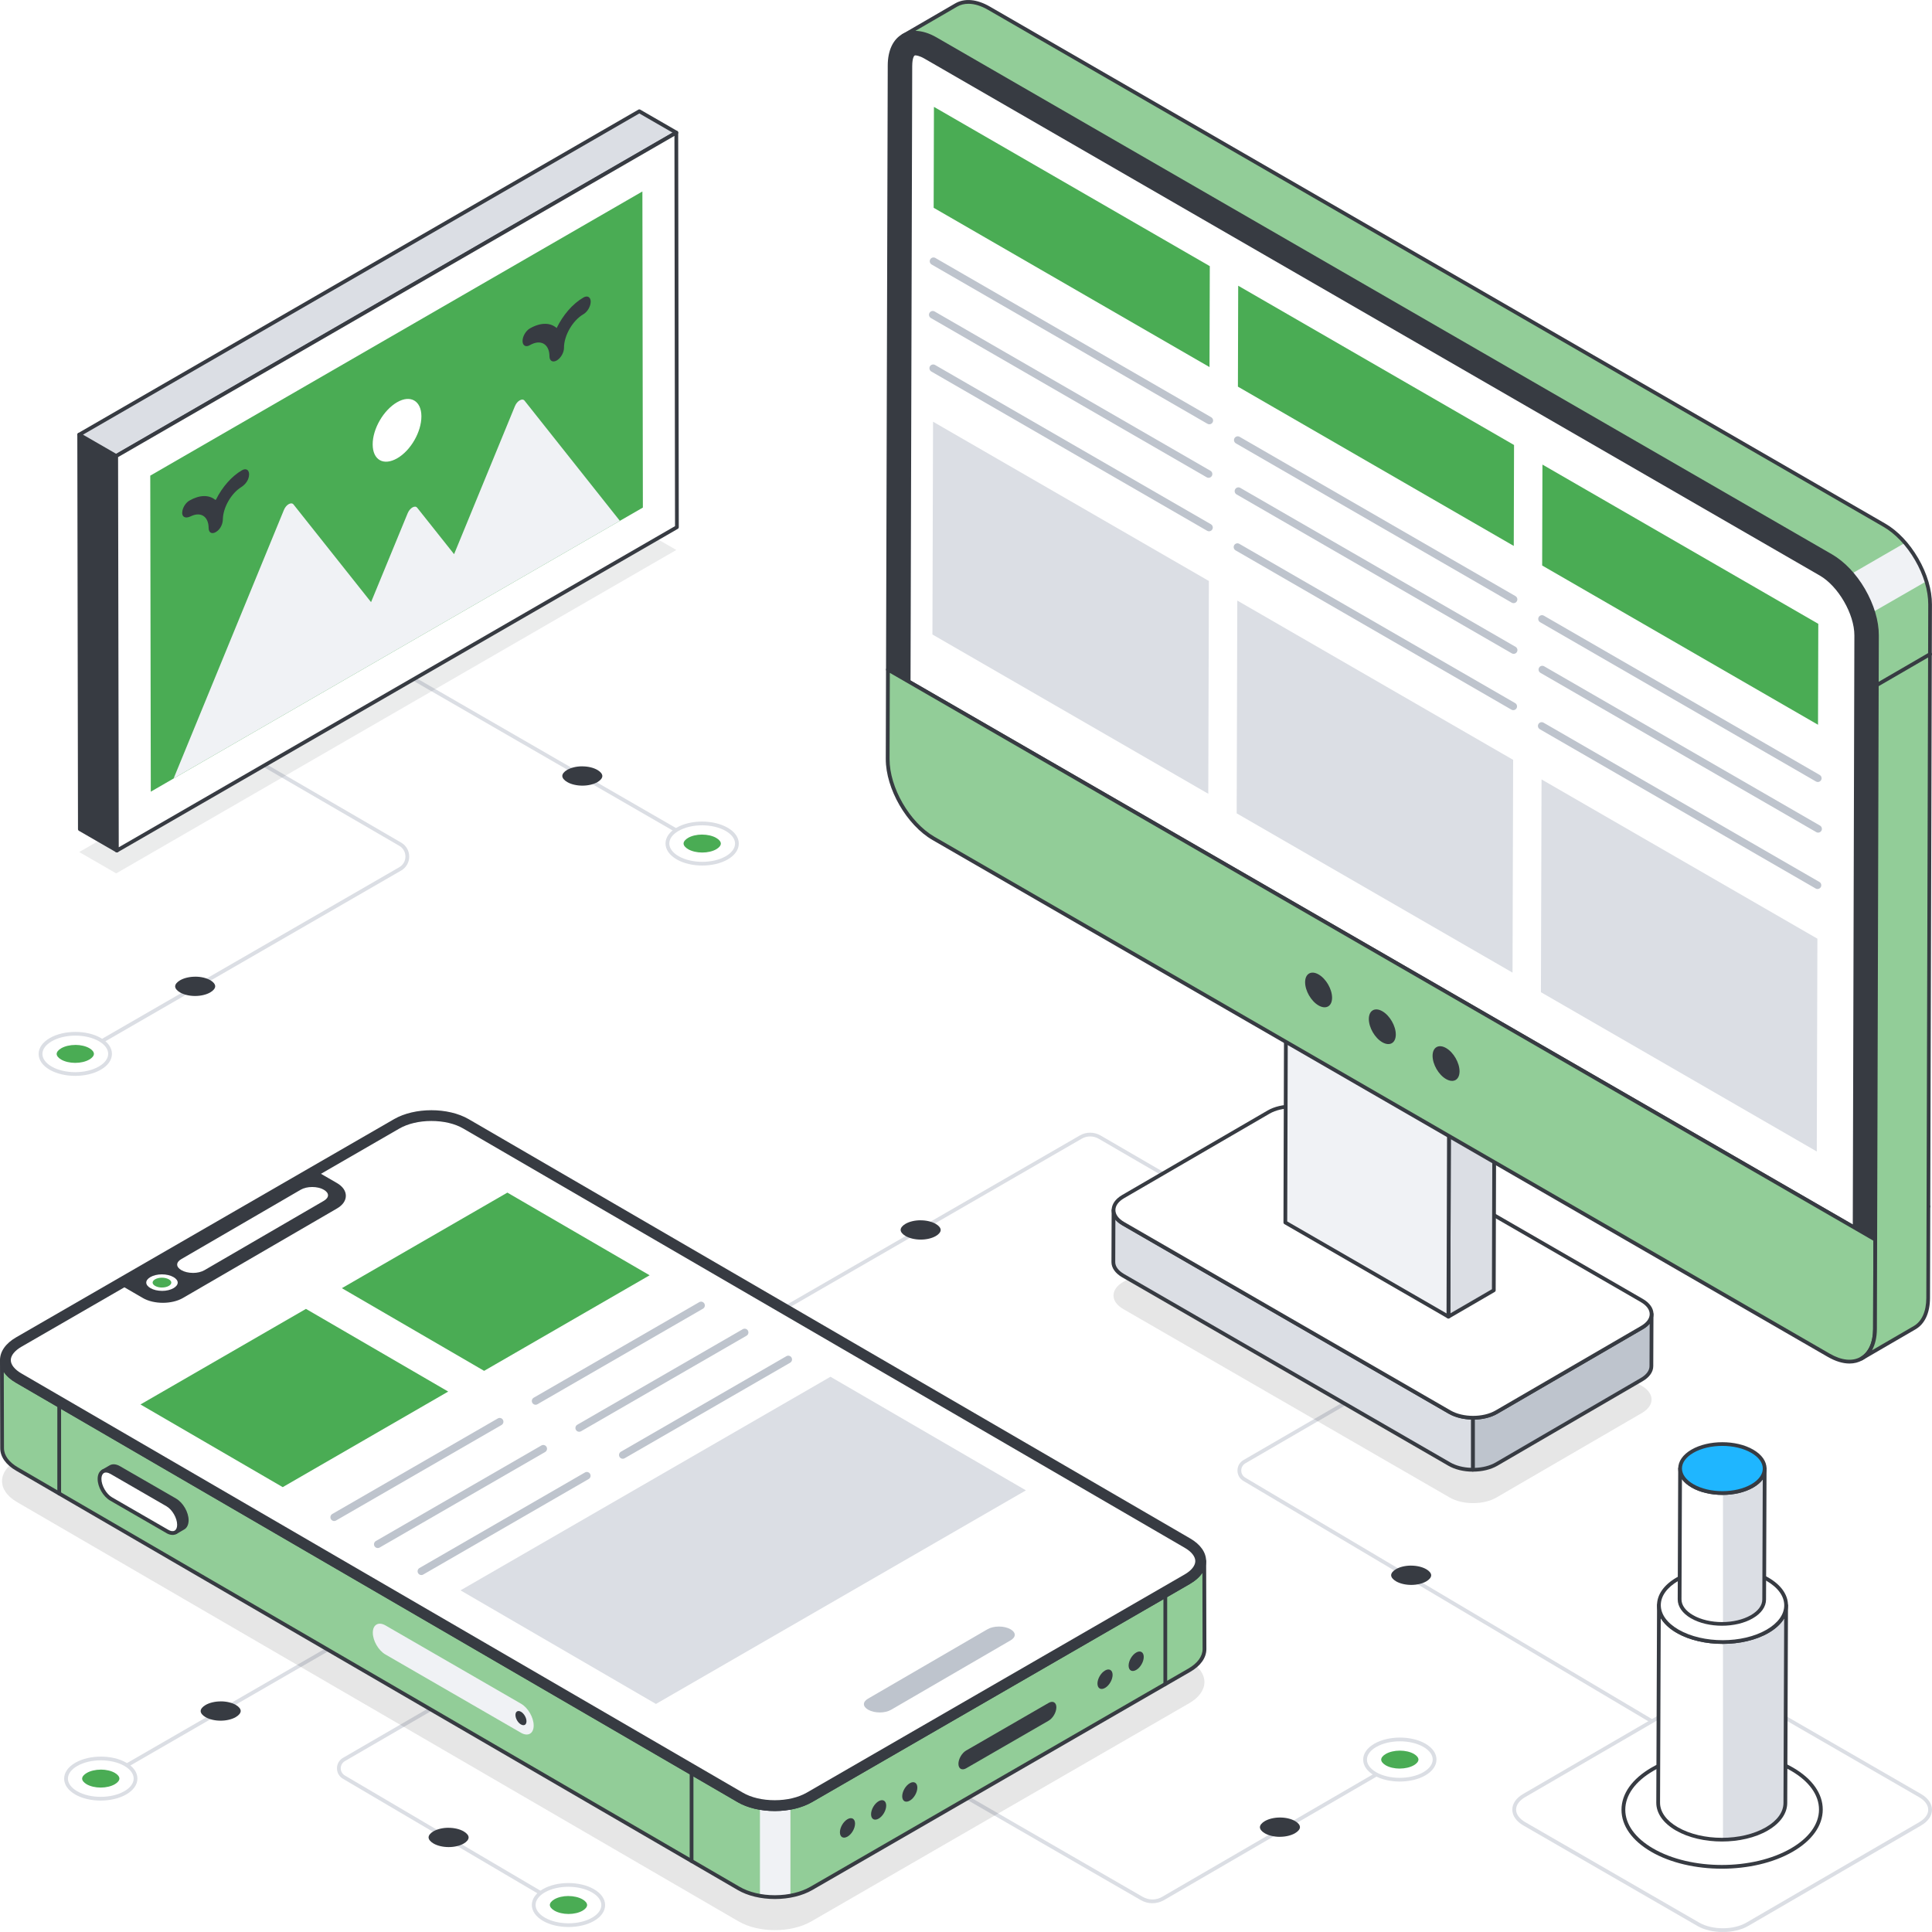
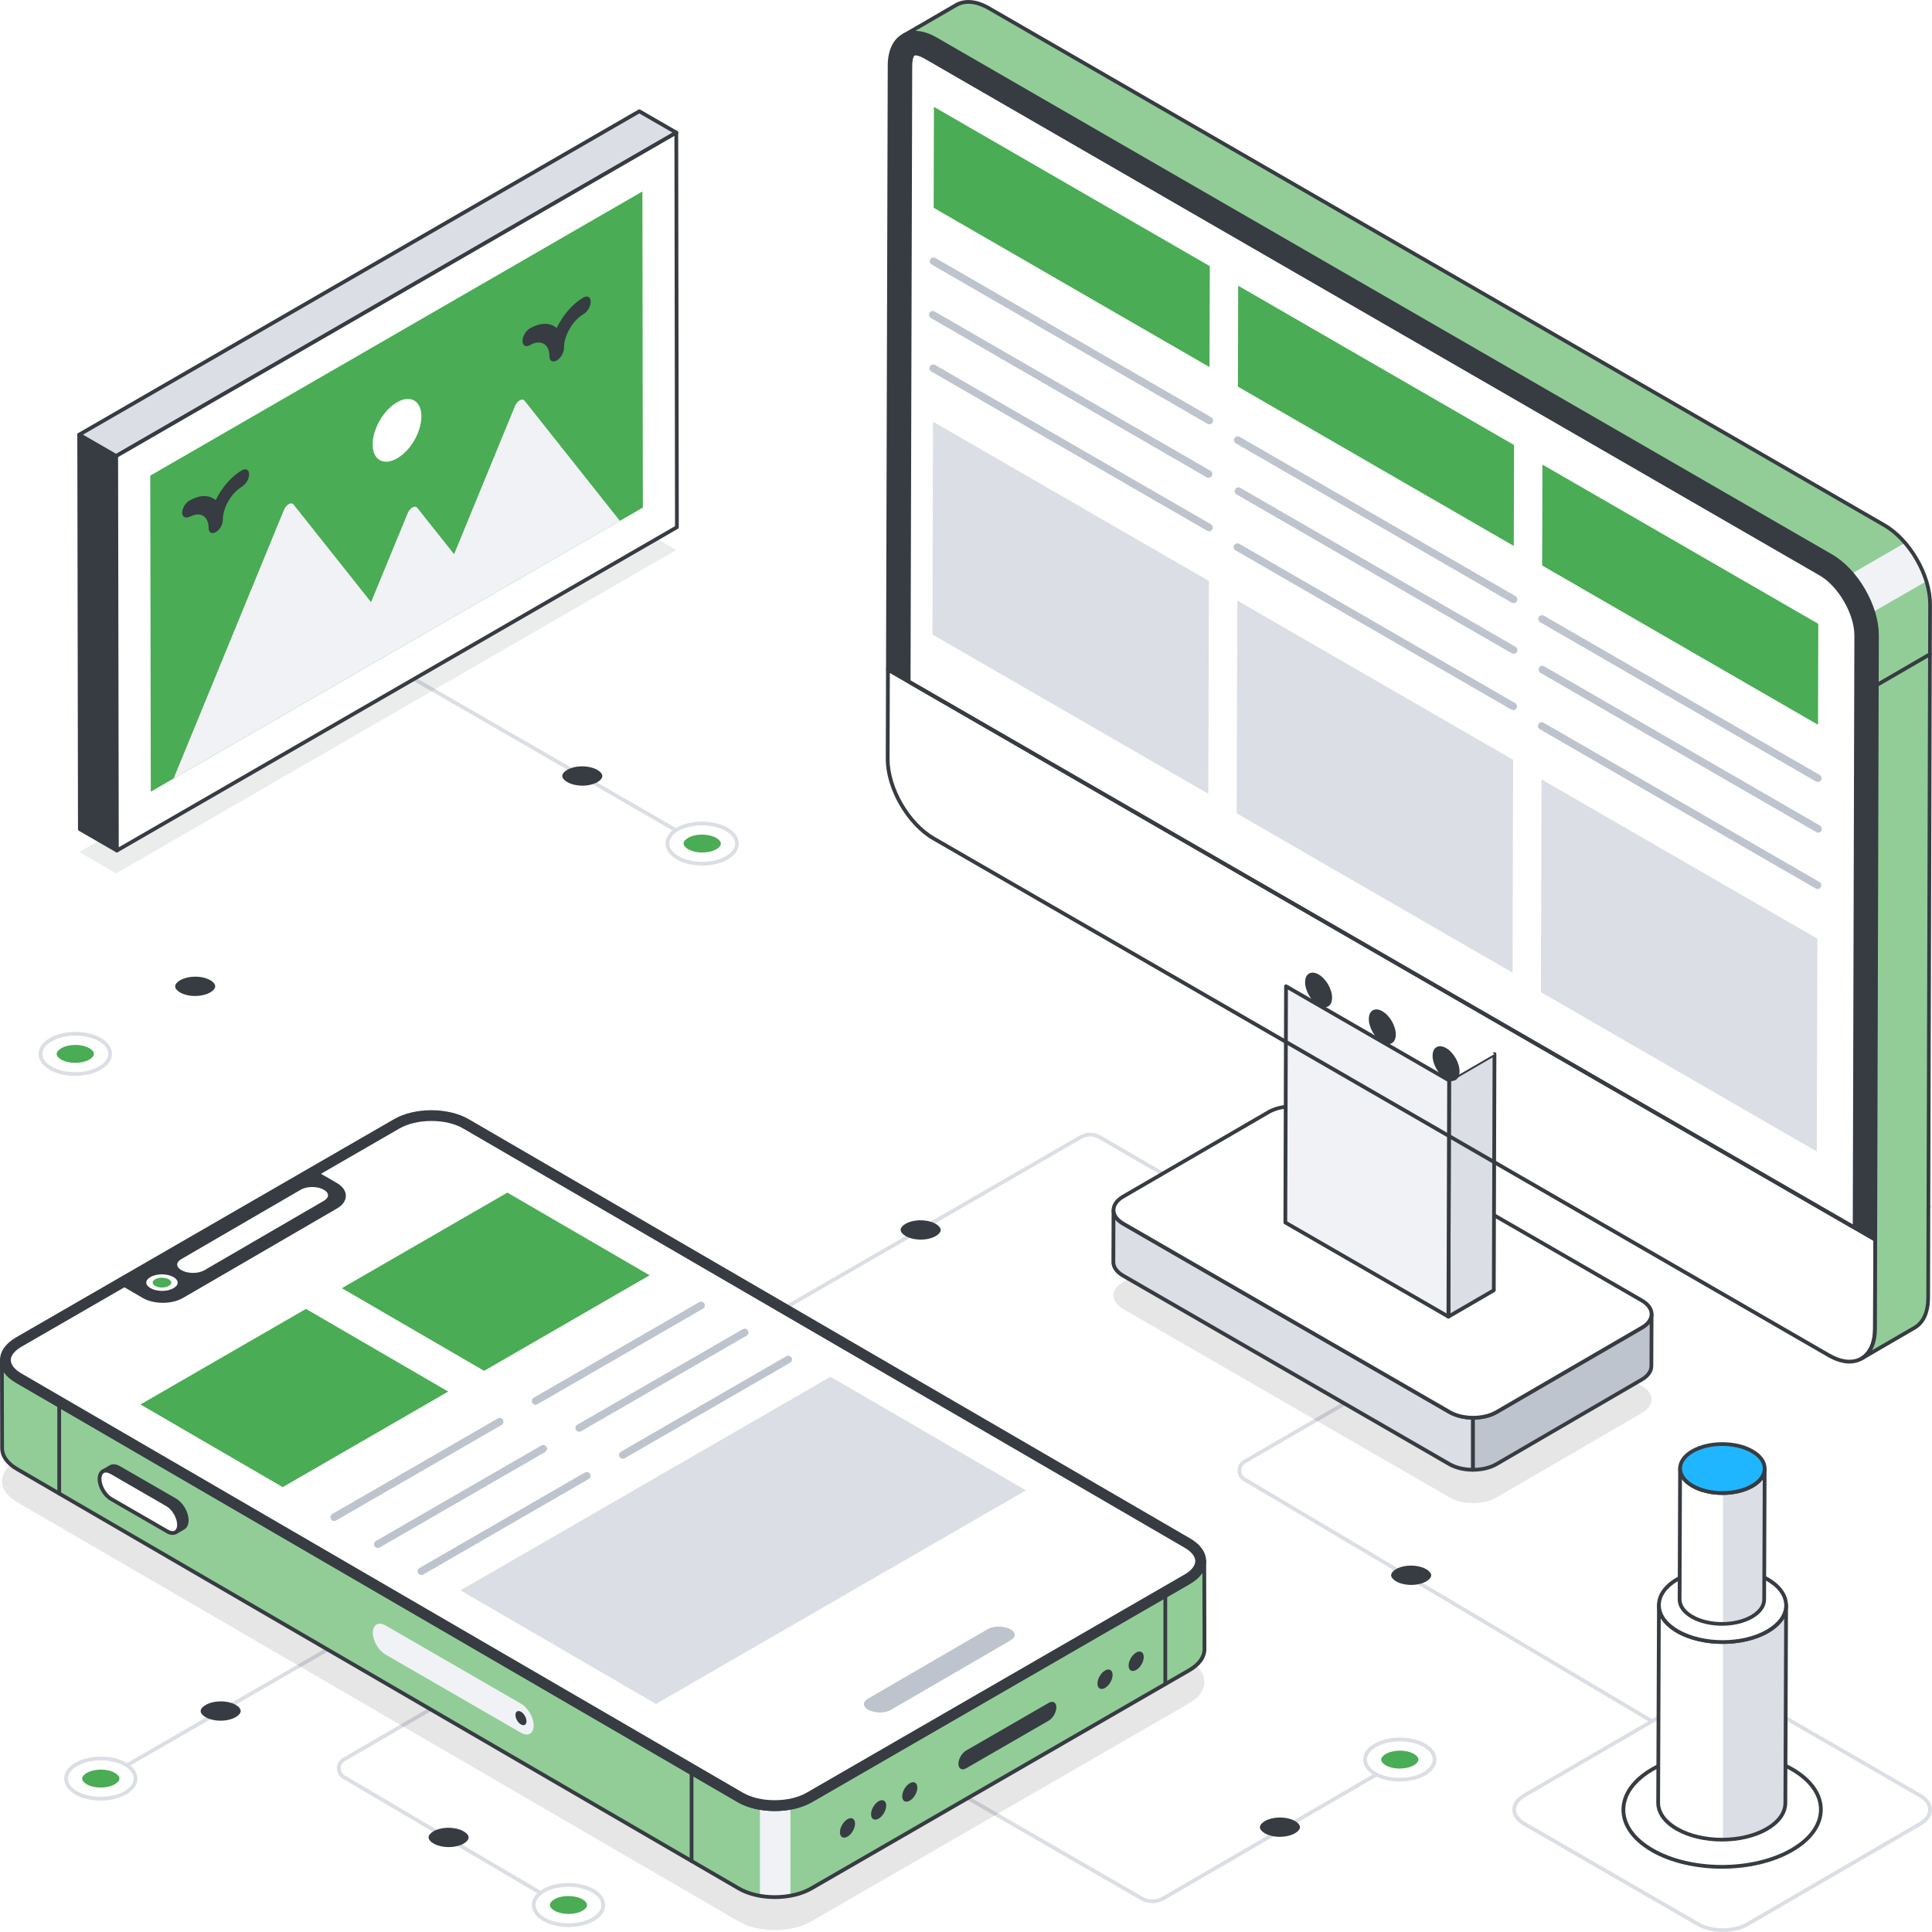
<svg xmlns="http://www.w3.org/2000/svg" id="Layer_2" viewBox="0 0 689.17 689.16">
  <defs>
    <style>.cls-1{mask:url(#mask);}.cls-2{filter:url(#luminosity-noclip);}.cls-3{fill:#f0f2f5;}.cls-4{fill:#dbdee4;}.cls-5{fill:#6ebd76;}.cls-6{fill:#373b42;}.cls-7{isolation:isolate;}.cls-8{mask:url(#mask-1);}.cls-9{fill:#fff;}.cls-10{fill:#4aac54;}.cls-11{fill:#92cd98;}.cls-12{fill:url(#linear-gradient);mix-blend-mode:multiply;}.cls-13{opacity:.1;}.cls-14{fill:#1fb6ff;}.cls-15{fill:#bec4cd;}</style>
    <filter id="luminosity-noclip" x="600.2" y="487.84" width="28.41" height="43.93" color-interpolation-filters="sRGB" filterUnits="userSpaceOnUse">
      <feFlood flood-color="#fff" result="bg" />
      <feBlend in="SourceGraphic" in2="bg" />
    </filter>
    <filter id="luminosity-noclip-2" x="600.2" y="-8578.87" width="28.41" height="32766" color-interpolation-filters="sRGB" filterUnits="userSpaceOnUse">
      <feFlood flood-color="#fff" result="bg" />
      <feBlend in="SourceGraphic" in2="bg" />
    </filter>
    <mask id="mask-1" x="600.2" y="-8578.87" width="28.41" height="32766" maskUnits="userSpaceOnUse" />
    <linearGradient id="linear-gradient" x1="81.57" y1="533.43" x2="81.57" y2="489.86" gradientTransform="translate(695.98) rotate(-180) scale(1 -1)" gradientUnits="userSpaceOnUse">
      <stop offset="0" stop-color="#e6e6e6" />
      <stop offset="1" stop-color="#000" />
    </linearGradient>
    <mask id="mask" x="600.2" y="487.84" width="28.41" height="43.93" maskUnits="userSpaceOnUse">
      <g class="cls-2">
        <g class="cls-8">
          <path class="cls-12" d="M600.2,487.84v35.87c.07,2.05,1.46,4.06,4.14,5.64,5.6,3.22,14.61,3.22,20.17,0,2.67-1.57,4.03-3.59,4.1-5.64v-35.87s-28.41,0-28.41,0Z" />
        </g>
      </g>
    </mask>
  </defs>
  <g id="Layer_1-2">
-     <path class="cls-4" d="M28.98,376.31c.12,0,.23-.03.34-.09l113.77-65.68c1.8-1.04,2.88-2.9,2.88-4.98,0-2.08-1.07-3.95-2.87-4.99L30.11,234.89c-.32-.19-.73-.08-.92.24-.19.32-.08.73.24.92l112.99,65.66c1.38.8,2.2,2.23,2.2,3.83,0,1.6-.83,3.02-2.21,3.82l-113.77,65.68c-.32.18-.43.6-.25.92.13.22.35.34.58.34Z" />
    <path class="cls-4" d="M252.76,303.54c.23,0,.46-.12.58-.34.18-.32.07-.73-.25-.92l-133.85-77.28c-.31-.19-.73-.08-.92.25-.18.32-.07.73.25.92l133.85,77.28c.1.06.22.09.34.09Z" />
    <path class="cls-9" d="M241.74,305.99c-4.86-2.8-4.88-7.35-.06-10.16,4.83-2.8,12.68-2.8,17.54,0,4.86,2.8,4.88,7.35.06,10.16-4.83,2.8-12.68,2.81-17.53,0Z" />
    <path class="cls-4" d="M241.4,306.57h0c-2.57-1.49-3.99-3.5-4-5.68,0-2.16,1.4-4.17,3.94-5.64,5.01-2.91,13.17-2.91,18.21,0,2.57,1.48,3.99,3.5,3.99,5.67,0,2.16-1.39,4.17-3.94,5.65-2.5,1.45-5.8,2.18-9.09,2.18s-6.6-.73-9.12-2.18ZM242.02,296.41c-2.11,1.23-3.27,2.82-3.27,4.48,0,1.68,1.18,3.28,3.32,4.52h0c4.67,2.69,12.23,2.69,16.86,0,2.11-1.23,3.27-2.82,3.27-4.48,0-1.68-1.18-3.28-3.32-4.51-2.33-1.35-5.39-2.02-8.45-2.02s-6.1.67-8.42,2.02ZM241.72,305.99h.02s-.02,0-.02,0Z" />
    <path class="cls-10" d="M250.45,297.71c1.89,0,3.73.43,5.03,1.18,1.05.6,1.65,1.35,1.65,2.03,0,.68-.59,1.41-1.61,2.01-1.29.75-3.12,1.18-5.01,1.18-1.89,0-3.72-.43-5.02-1.18-1.05-.6-1.65-1.35-1.65-2.04,0-.68.59-1.41,1.61-2.01,1.29-.75,3.11-1.18,5.01-1.18Z" />
    <path class="cls-6" d="M207.69,273.37c2.03,0,4,.46,5.4,1.27,1.12.65,1.77,1.44,1.77,2.18,0,.73-.63,1.52-1.73,2.16-1.39.81-3.35,1.27-5.38,1.27-2.03,0-4-.46-5.4-1.27-1.12-.65-1.77-1.45-1.77-2.19,0-.73.63-1.52,1.73-2.16,1.39-.81,3.35-1.27,5.38-1.27Z" />
    <path class="cls-4" d="M600.2,621.15c.23,0,.45-.12.58-.33.19-.32.08-.73-.23-.92l-156.29-92.77c-.94-.54-1.49-1.51-1.49-2.58,0-1.08.56-2.04,1.49-2.58l99.56-57.76c.32-.19.43-.6.24-.92-.18-.32-.6-.43-.92-.24l-99.56,57.76c-1.35.78-2.16,2.18-2.16,3.74,0,1.56.8,2.96,2.15,3.74l156.28,92.76c.11.06.23.09.34.09Z" />
    <path class="cls-6" d="M503.35,558.48c2.03,0,4,.46,5.4,1.27,1.12.65,1.77,1.44,1.77,2.18,0,.73-.63,1.52-1.73,2.16-1.39.81-3.35,1.27-5.38,1.27s-4-.46-5.4-1.27c-1.12-.65-1.77-1.45-1.77-2.19,0-.73.63-1.52,1.73-2.16,1.39-.81,3.35-1.27,5.38-1.27Z" />
    <path class="cls-4" d="M411.08,678.9c1.43,0,2.87-.37,4.15-1.11l90.04-52.33c.32-.19.43-.6.24-.92-.18-.32-.59-.43-.92-.24l-90.04,52.33c-2.13,1.24-4.78,1.24-6.92.01l-90.65-52.34c-.31-.19-.73-.08-.92.25-.18.32-.07.73.25.92l90.65,52.34c1.27.73,2.7,1.1,4.12,1.1Z" />
    <path class="cls-9" d="M490.59,622.58c-4.86,2.8-4.89,7.35-.06,10.16,4.83,2.8,12.68,2.8,17.54,0,4.86-2.8,4.88-7.35.06-10.16-4.83-2.8-12.68-2.81-17.53,0Z" />
    <path class="cls-4" d="M490.2,633.32c-2.54-1.48-3.94-3.48-3.94-5.64,0-2.18,1.42-4.19,4-5.68,5.04-2.91,13.21-2.91,18.21,0,2.54,1.48,3.94,3.48,3.94,5.64,0,2.17-1.42,4.19-3.99,5.68-2.52,1.45-5.82,2.18-9.12,2.18-3.3,0-6.59-.73-9.09-2.18ZM490.93,623.16h0c-2.14,1.24-3.32,2.84-3.32,4.52,0,1.66,1.16,3.25,3.27,4.48,4.63,2.69,12.2,2.69,16.86,0,2.14-1.24,3.32-2.84,3.32-4.51,0-1.66-1.16-3.25-3.27-4.48-2.32-1.35-5.37-2.02-8.42-2.02-3.05,0-6.11.67-8.44,2.02Z" />
    <path class="cls-10" d="M499.3,630.87c1.89,0,3.73-.43,5.03-1.18,1.05-.6,1.65-1.34,1.65-2.03,0-.68-.59-1.41-1.61-2.01-1.29-.75-3.12-1.18-5.01-1.18-1.89,0-3.72.43-5.02,1.18-1.05.6-1.65,1.35-1.65,2.04,0,.68.59,1.41,1.61,2.01,1.29.75,3.11,1.18,5.01,1.18Z" />
    <path class="cls-6" d="M456.54,655.21c2.03,0,4-.46,5.4-1.27,1.12-.65,1.77-1.44,1.77-2.18,0-.73-.63-1.52-1.73-2.16-1.39-.81-3.35-1.27-5.38-1.27-2.03,0-4,.46-5.4,1.27-1.12.65-1.77,1.45-1.77,2.19,0,.73.63,1.52,1.73,2.16,1.39.81,3.35,1.27,5.38,1.27Z" />
    <path class="cls-4" d="M276.76,469.08c.12,0,.23-.03.34-.09l108.76-62.8c1.87-1.08,4.18-1.08,6.05.01l108.04,62.78c.32.18.73.08.92-.24.19-.32.08-.73-.24-.92l-108.04-62.78c-2.29-1.32-5.12-1.33-7.4-.01l-108.76,62.8c-.32.18-.43.6-.25.92.13.22.35.34.58.34Z" />
    <path class="cls-4" d="M33.67,637.08c.12,0,.23-.03.34-.09l133.84-77.28c.32-.18.43-.6.25-.92-.19-.32-.6-.43-.92-.25l-133.84,77.28c-.32.18-.43.6-.25.92.13.22.35.34.58.34Z" />
    <path class="cls-9" d="M44.69,639.53c4.86-2.8,4.89-7.35.06-10.16-4.83-2.8-12.68-2.8-17.54,0-4.86,2.8-4.88,7.35-.06,10.16,4.83,2.8,12.68,2.81,17.53,0Z" />
    <path class="cls-4" d="M26.82,640.11c-2.54-1.48-3.94-3.48-3.94-5.64,0-2.17,1.42-4.19,3.99-5.68,5.04-2.91,13.21-2.91,18.21,0,2.54,1.48,3.94,3.48,3.94,5.64,0,2.18-1.42,4.19-4,5.68h0c-2.52,1.45-5.82,2.18-9.11,2.18-3.3,0-6.59-.73-9.1-2.18ZM44.36,638.95c2.14-1.24,3.32-2.84,3.32-4.52,0-1.66-1.16-3.25-3.27-4.48-4.63-2.69-12.2-2.69-16.86,0-2.14,1.24-3.32,2.84-3.32,4.51,0,1.66,1.16,3.25,3.27,4.48,4.64,2.69,12.2,2.69,16.86,0h0Z" />
    <path class="cls-10" d="M35.98,631.25c-1.89,0-3.73.43-5.03,1.18-1.05.6-1.65,1.35-1.65,2.03,0,.68.59,1.41,1.61,2.01,1.29.75,3.12,1.18,5.01,1.18s3.72-.43,5.02-1.18c1.05-.6,1.65-1.35,1.65-2.04,0-.68-.59-1.41-1.61-2.01-1.29-.75-3.11-1.18-5.01-1.18Z" />
    <path class="cls-6" d="M78.75,606.91c-2.03,0-4,.46-5.4,1.27-1.12.65-1.77,1.44-1.77,2.18,0,.73.63,1.52,1.73,2.16,1.39.81,3.35,1.27,5.38,1.27s4-.46,5.4-1.27c1.12-.65,1.77-1.45,1.77-2.19,0-.73-.63-1.52-1.73-2.16-1.39-.81-3.35-1.27-5.38-1.27Z" />
    <path class="cls-4" d="M198.33,679.15c.23,0,.45-.12.58-.33.19-.32.08-.73-.24-.92l-75.63-44.54c-.93-.54-1.49-1.51-1.49-2.58,0-1.08.56-2.04,1.49-2.58l99.56-57.76c.32-.19.43-.6.24-.92-.18-.32-.6-.43-.92-.24l-99.56,57.76c-1.35.78-2.16,2.18-2.16,3.74,0,1.56.8,2.96,2.15,3.74l75.62,44.54c.11.06.23.09.34.09Z" />
    <path class="cls-9" d="M194.04,684.63c-4.86-2.8-4.89-7.35-.06-10.16,4.83-2.8,12.68-2.8,17.54,0,4.86,2.8,4.88,7.35.06,10.16-4.83,2.8-12.68,2.81-17.53,0Z" />
    <path class="cls-4" d="M193.71,685.21h0c-2.57-1.49-3.99-3.5-4-5.68,0-2.16,1.4-4.17,3.94-5.64,5.01-2.91,13.17-2.91,18.21,0,2.57,1.49,3.99,3.5,3.99,5.68,0,2.16-1.39,4.17-3.94,5.64-2.5,1.45-5.8,2.18-9.1,2.18-3.3,0-6.6-.73-9.11-2.18ZM194.32,675.05c-2.11,1.23-3.27,2.82-3.27,4.48,0,1.68,1.18,3.28,3.32,4.52h0c4.66,2.69,12.23,2.69,16.86,0,2.11-1.23,3.27-2.82,3.27-4.48,0-1.67-1.18-3.28-3.32-4.51-2.33-1.35-5.39-2.02-8.45-2.02-3.05,0-6.1.67-8.42,2.02ZM194.03,684.63h.02-.02Z" />
    <path class="cls-10" d="M202.75,676.34c1.89,0,3.73.43,5.03,1.18,1.05.6,1.65,1.35,1.65,2.03,0,.68-.59,1.41-1.61,2.01-1.29.75-3.12,1.18-5.01,1.18-1.89,0-3.72-.43-5.02-1.18-1.05-.6-1.65-1.35-1.65-2.04,0-.68.59-1.41,1.61-2.01,1.29-.75,3.11-1.18,5.01-1.18Z" />
    <path class="cls-6" d="M159.99,652c2.03,0,4,.46,5.4,1.27,1.12.65,1.77,1.44,1.77,2.18,0,.73-.63,1.52-1.73,2.16-1.39.81-3.35,1.27-5.38,1.27-2.03,0-4-.46-5.4-1.27-1.12-.65-1.77-1.45-1.77-2.19,0-.73.63-1.52,1.73-2.16,1.39-.81,3.35-1.27,5.38-1.27Z" />
    <path class="cls-6" d="M361.53,31.42c.12,0,.23-.03.34-.09l18.95-10.99c.32-.19.43-.6.24-.92-.18-.32-.6-.43-.92-.24l-18.95,10.99c-.32.19-.43.6-.24.92.12.22.35.33.58.33Z" />
    <path class="cls-6" d="M668.3,442.4c.12,0,.23-.03.34-.09l19.59-11.37c.32-.19.43-.6.24-.92-.18-.32-.6-.43-.92-.24l-19.59,11.37c-.32.19-.43.6-.24.92.12.22.35.33.58.33Z" />
    <g class="cls-13">
      <path d="M6.15,520.77c-7.2,4.16-7.24,10.88-.08,15.04l257.38,149.57c7.15,4.16,18.77,4.16,25.97,0l134.79-77.82c7.2-4.16,7.24-10.88.08-15.04l-257.38-149.57c-7.15-4.16-18.77-4.16-25.97,0L6.15,520.77Z" />
    </g>
    <path class="cls-11" d="M429.66,588.25c0,2.71-1.82,5.46-5.43,7.54l-134.8,77.82c-2.17,1.25-4.73,2.13-7.47,2.62-1.76.34-3.61.51-5.45.51s-3.65-.15-5.43-.47c-2.79-.49-5.41-1.37-7.6-2.66L6.11,524.04c-3.57-2.06-5.35-4.75-5.35-7.45l-.07-31.4c0,2.71,1.78,5.43,5.33,7.47l257.38,149.59c2.23,1.31,4.87,2.19,7.69,2.66,1.78.32,3.59.45,5.43.45s3.67-.17,5.45-.51c2.71-.49,5.26-1.37,7.41-2.6l134.77-77.82c3.63-2.11,5.43-4.83,5.43-7.6l.09,31.42Z" />
    <path class="cls-3" d="M281.96,644.84v31.38c-1.76.34-3.61.51-5.45.51s-3.65-.15-5.43-.47v-31.37c1.78.32,3.59.45,5.43.45s3.67-.17,5.45-.51Z" />
    <path class="cls-6" d="M263.14,674.19L5.76,524.62c-3.66-2.11-5.68-4.97-5.68-8.03l-.08-31.36v-.03s0,0,0,0H0c0-.37.3-.67.67-.67h0c.37,0,.67.3.67.67v.03c.01,2.58,1.79,5.02,5.01,6.86l257.38,149.57c3.35,1.95,7.84,3.03,12.67,3.03h.11c4.72-.02,9.17-1.09,12.52-3.03l134.78-77.82c3.29-1.92,5.1-4.41,5.1-7.01,0-.37.3-.67.67-.67h0c.37,0,.67.3.67.67l.08,31.41c0,3.11-2.05,6-5.76,8.14l-134.8,77.82c-3.57,2.05-8.27,3.19-13.25,3.2h-.12c-5.01,0-9.71-1.14-13.26-3.21ZM424.48,565l-134.78,77.82c-3.55,2.05-8.23,3.19-13.18,3.21h-.11c-5.06,0-9.79-1.14-13.34-3.21L5.68,493.24c-1.9-1.09-3.37-2.39-4.33-3.82l.07,27.16c0,2.57,1.78,5.01,5.01,6.87l257.38,149.58c3.34,1.95,7.81,3.02,12.58,3.02h.12c4.75-.02,9.22-1.09,12.58-3.03l134.8-77.82c3.28-1.89,5.09-4.36,5.09-6.97l-.07-27.21c-.98,1.47-2.47,2.82-4.43,3.96Z" />
    <line class="cls-9" x1="415.69" y1="569.3" x2="415.69" y2="600.73" />
    <path class="cls-6" d="M415.68,601.4c.37,0,.67-.3.67-.67v-31.43c0-.37-.3-.67-.67-.67s-.67.3-.67.67v31.43c0,.37.3.67.67.67Z" />
    <g class="cls-7">
      <path class="cls-6" d="M66.61,542.3c-.02,1.31-.47,2.25-1.21,2.68l-2.75,1.6c.74-.45,1.19-1.37,1.21-2.68,0-2.64-1.86-5.85-4.15-7.18l-20.03-11.56c-1.17-.66-2.21-.72-2.97-.29l2.75-1.6c.76-.43,1.8-.37,2.97.29l20.03,11.56c2.29,1.33,4.15,4.54,4.15,7.18Z" />
      <path class="cls-6" d="M62.07,546.92c-.19-.32-.09-.73.23-.92.56-.34.87-1.09.89-2.1,0-2.42-1.71-5.37-3.81-6.6l-20.03-11.56c-.91-.52-1.73-.62-2.31-.29-.32.18-.73.07-.91-.25-.18-.32-.07-.73.24-.91l2.76-1.6c1.01-.57,2.3-.46,3.64.3l20.03,11.56c2.51,1.46,4.48,4.87,4.48,7.76h0c-.02,1.54-.57,2.7-1.55,3.26l-2.75,1.6c-.11.06-.22.09-.34.09-.23,0-.45-.12-.58-.33ZM62.13,535.7l-20.03-11.56c-.91-.52-1.73-.62-2.3-.3l-.6.35c.27.1.54.23.82.38l20.03,11.56c2.51,1.46,4.48,4.87,4.48,7.77,0,.29-.03.57-.07.84l.6-.35c.54-.31.86-1.08.88-2.1,0-2.42-1.71-5.37-3.81-6.59Z" />
      <path class="cls-9" d="M59.71,536.73c2.3,1.33,4.15,4.54,4.14,7.18s-1.87,3.7-4.17,2.38l-20.03-11.57c-2.3-1.33-4.15-4.54-4.14-7.18,0-2.64,1.87-3.7,4.17-2.38l20.03,11.57Z" />
      <path class="cls-6" d="M59.35,546.86l-20.04-11.57c-2.52-1.45-4.49-4.86-4.48-7.76,0-1.52.56-2.68,1.56-3.25,1-.58,2.29-.47,3.62.3l20.03,11.57h0c2.52,1.45,4.49,4.86,4.48,7.76,0,1.52-.56,2.68-1.56,3.25-.43.25-.91.37-1.42.37-.69,0-1.44-.22-2.2-.66ZM39.34,525.74c-.89-.52-1.7-.63-2.28-.29-.56.33-.88,1.07-.88,2.09,0,2.38,1.74,5.4,3.81,6.59l20.04,11.57c.89.52,1.71.62,2.28.29.57-.33.88-1.07.88-2.09,0-2.38-1.74-5.4-3.81-6.6l-20.03-11.57Z" />
    </g>
    <path class="cls-6" d="M6.1,477.62c-7.2,4.16-7.24,10.88-.08,15.04l257.38,149.57c7.15,4.16,18.77,4.16,25.97,0l134.79-77.82c7.2-4.16,7.24-10.88.08-15.04l-257.38-149.57c-7.15-4.16-18.77-4.16-25.97,0L6.1,477.62Z" />
    <path class="cls-6" d="M263.06,642.81L5.68,493.24C2.02,491.11,0,488.25,0,485.17c0-3.1,2.05-5.99,5.76-8.13h0l134.79-77.82c7.37-4.26,19.32-4.25,26.64,0l257.38,149.57c3.66,2.13,5.68,5,5.67,8.08,0,3.1-2.05,5.98-5.76,8.13l-134.79,77.82c-3.68,2.13-8.51,3.19-13.34,3.19s-9.64-1.06-13.3-3.19ZM141.22,400.38L6.44,478.2c-3.28,1.89-5.09,4.37-5.09,6.97,0,2.58,1.77,5.03,5.01,6.91l257.38,149.57c6.95,4.04,18.29,4.04,25.29,0l134.79-77.82c3.28-1.89,5.09-4.37,5.09-6.97,0-2.58-1.77-5.04-5.01-6.91l-257.38-149.57c-3.47-2.02-8.05-3.03-12.63-3.03-4.58,0-9.17,1.01-12.67,3.03Z" />
    <path class="cls-9" d="M3.19,485.17c0,1.86,1.49,3.8,4.09,5.31l257.38,149.57c3.08,1.79,7.24,2.78,11.71,2.78s8.63-.99,11.74-2.78l134.78-77.82c2.65-1.52,4.17-3.48,4.17-5.38s-1.49-3.8-4.09-5.31l-257.38-149.57c-3.08-1.79-7.24-2.78-11.71-2.78s-8.63.99-11.74,2.78L7.36,479.79c-2.65,1.52-4.17,3.48-4.17,5.38Z" />
    <path class="cls-6" d="M264.32,640.64L6.94,491.06c-2.81-1.63-4.42-3.78-4.42-5.89s1.64-4.31,4.51-5.96l134.78-77.82c3.22-1.85,7.51-2.87,12.08-2.87,4.58,0,8.86,1.02,12.05,2.87l257.38,149.57c2.81,1.63,4.42,3.78,4.42,5.89s-1.64,4.31-4.51,5.96l-134.78,77.82c-3.22,1.85-7.5,2.87-12.08,2.87-4.59,0-8.87-1.02-12.05-2.87ZM142.47,402.56L7.69,480.38c-2.44,1.4-3.84,3.15-3.84,4.79s1.4,3.37,3.75,4.73l257.38,149.57c2.98,1.74,7.02,2.69,11.37,2.69s8.39-.96,11.41-2.69l134.78-77.82c2.44-1.4,3.84-3.15,3.84-4.79s-1.4-3.37-3.75-4.73l-257.38-149.57c-2.98-1.74-7.02-2.69-11.37-2.69-4.34,0-8.39.96-11.41,2.69Z" />
    <path class="cls-6" d="M119.91,430.49c-1.99,1.16-52.62,30.58-54.96,31.94-3.75,2.18-9.88,2.18-13.64.01l-6.85-3.97c2.35-1.36,65.9-38.29,68.58-39.84l6.85,3.96c3.77,2.18,3.79,5.72.03,7.9Z" />
    <path class="cls-6" d="M50.97,463.02l-6.85-3.97c-.21-.12-.34-.34-.34-.58s.13-.46.33-.58c1.29-.75,21.21-12.32,39.26-22.81l29.31-17.03c.21-.12.46-.12.67,0l6.85,3.96c2.04,1.18,3.17,2.8,3.17,4.54,0,1.74-1.11,3.34-3.14,4.52-1.17.69-20.15,11.71-53.42,31.04l-1.55.9c-1.97,1.14-4.57,1.72-7.16,1.72s-5.18-.57-7.15-1.71ZM84.04,436.25c-16.15,9.38-33.8,19.64-38.26,22.23l5.85,3.38c3.58,2.07,9.41,2.06,12.97,0l1.55-.9c33.27-19.33,52.24-30.35,53.42-31.04,0,0,0,0,0,0,1.59-.92,2.47-2.12,2.47-3.36s-.89-2.45-2.5-3.38l-6.52-3.76-28.98,16.84Z" />
    <path class="cls-9" d="M68.83,454.06c-1.56,0-3.02-.35-4.11-.97-.98-.56-1.52-1.27-1.52-1.99,0-.71.52-1.41,1.48-1.96l42.59-24.75c1.08-.63,2.54-.97,4.11-.97s3.04.35,4.13.98c.97.56,1.5,1.26,1.5,1.97,0,.71-.53,1.41-1.48,1.97l-42.59,24.75c-1.08.63-2.54.98-4.11.98Z" />
    <path class="cls-15" d="M313.8,610.85c-1.56,0-3.02-.35-4.11-.97-.98-.56-1.52-1.27-1.52-1.99,0-.71.52-1.41,1.48-1.96l42.59-24.75c1.08-.63,2.54-.97,4.11-.97s3.04.35,4.13.98c.97.56,1.5,1.26,1.5,1.97,0,.71-.53,1.41-1.48,1.97l-42.59,24.75c-1.08.63-2.54.98-4.11.98Z" />
    <path class="cls-9" d="M57.79,460.47c-1.56,0-3.02-.35-4.1-.97-.98-.56-1.52-1.27-1.52-1.99,0-.71.53-1.41,1.48-1.96,1.08-.63,2.54-.97,4.11-.97s3.04.35,4.13.98c.97.56,1.5,1.26,1.5,1.97,0,.71-.53,1.41-1.48,1.97-1.09.63-2.55.98-4.11.98Z" />
    <path class="cls-10" d="M57.78,459.28c-.93,0-1.79-.21-2.44-.58-.58-.34-.9-.76-.9-1.18,0-.42.31-.84.88-1.17.64-.37,1.51-.58,2.44-.58s1.81.21,2.46.58c.57.33.89.75.89,1.17,0,.42-.31.84-.88,1.17-.65.38-1.51.58-2.45.58Z" />
    <path class="cls-6" d="M302.32,648.93c1.48-.86,2.68-.15,2.69,1.55,0,1.73-1.19,3.79-2.67,4.65-1.52.88-2.72.2-2.73-1.53,0-1.71,1.19-3.79,2.71-4.67Z" />
    <path class="cls-6" d="M313.43,642.51c1.48-.86,2.68-.15,2.69,1.55,0,1.73-1.19,3.79-2.67,4.65-1.52.88-2.72.2-2.73-1.53,0-1.71,1.19-3.79,2.71-4.67Z" />
    <path class="cls-6" d="M324.54,636.1c1.48-.86,2.68-.15,2.69,1.55,0,1.73-1.19,3.79-2.67,4.65-1.52.88-2.72.2-2.73-1.53,0-1.71,1.19-3.79,2.71-4.67Z" />
    <path class="cls-6" d="M394.19,595.89c1.48-.86,2.68-.15,2.69,1.55,0,1.73-1.19,3.79-2.67,4.65-1.52.88-2.72.2-2.73-1.53,0-1.71,1.19-3.79,2.71-4.67Z" />
    <path class="cls-6" d="M405.3,589.48c1.48-.86,2.68-.15,2.69,1.55,0,1.73-1.19,3.79-2.67,4.65-1.52.88-2.72.2-2.73-1.53,0-1.71,1.19-3.79,2.71-4.67Z" />
    <path class="cls-6" d="M374.07,613.78c1.52-.88,2.75-3.01,2.75-4.76,0-1.75-1.24-2.45-2.76-1.57l-29.43,16.99c-1.52.88-2.75,3.01-2.74,4.75,0,1.75,1.24,2.45,2.76,1.58l29.43-16.99Z" />
    <line class="cls-9" x1="246.69" y1="632.53" x2="246.69" y2="663.86" />
    <path class="cls-6" d="M246.69,664.53c.37,0,.67-.3.67-.67v-31.33c0-.37-.3-.67-.67-.67s-.67.3-.67.67v31.33c0,.37.3.67.67.67Z" />
    <line class="cls-9" x1="21.12" y1="501.44" x2="21.12" y2="532.77" />
    <path class="cls-6" d="M21.12,533.44c.37,0,.67-.3.67-.67v-31.33c0-.37-.3-.67-.67-.67s-.67.3-.67.67v31.33c0,.37.3.67.67.67Z" />
    <path class="cls-3" d="M185.88,607.75c2.49,1.44,4.5,4.92,4.49,7.78,0,2.86-2.03,4.02-4.52,2.58l-48.37-27.94c-2.49-1.44-4.5-4.92-4.49-7.78,0-2.86,2.03-4.02,4.52-2.58l48.37,27.94Z" />
    <path class="cls-6" d="M185.83,610.61c-1.08-.62-1.95-.11-1.96,1.13,0,1.26.86,2.76,1.94,3.38,1.11.64,1.98.14,1.99-1.12,0-1.24-.86-2.76-1.97-3.4Z" />
    <g class="cls-13">
      <path d="M585.65,494.36c4.63,2.67,4.65,7,.05,9.67l-51.89,30.15c-4.6,2.67-12.07,2.67-16.69,0l-116.43-67.22c-4.63-2.67-4.65-7-.05-9.67l51.89-30.15c4.6-2.67,12.07-2.67,16.69,0l116.43,67.22Z" />
    </g>
    <path class="cls-15" d="M533.81,503.71l51.89-30.14c2.29-1.32,3.44-3.07,3.44-4.79l-.07,18.55c0,1.72-1.15,3.47-3.44,4.79l-51.86,30.18c-2.32,1.34-5.36,2-8.4,1.99v-18.56c3.06.02,6.11-.65,8.43-2.02Z" />
    <path class="cls-6" d="M524.7,524.29v-18.56c0-.18.07-.35.2-.48.13-.12.3-.2.48-.2h0c3,0,5.95-.67,8.09-1.92t0,0l51.9-30.15c1.96-1.13,3.09-2.65,3.1-4.18v-.03c0-.37.3-.67.67-.67h0c.37,0,.67.3.67.67h0v.03l-.07,18.52c0,2.04-1.37,3.99-3.77,5.37l-51.86,30.18c-2.33,1.34-5.41,2.08-8.68,2.08-.41,0-.73-.28-.73-.67ZM586.04,474.15l-51.89,30.14c-2.19,1.28-5.04,2.02-8.1,2.1v17.22c2.8-.09,5.41-.75,7.39-1.89l51.86-30.18c1.97-1.13,3.1-2.67,3.1-4.21l.06-15.14c-.62.73-1.43,1.39-2.42,1.96Z" />
    <path class="cls-4" d="M397.21,431.66c0,1.75,1.15,3.51,3.47,4.86l116.43,67.2c2.3,1.33,5.28,2,8.26,2.02v18.56c-3.01,0-6.01-.67-8.33-2l-116.4-67.24c-2.33-1.35-3.51-3.1-3.51-4.86l.07-18.55Z" />
    <path class="cls-6" d="M525.37,524.96c-3.25,0-6.32-.75-8.66-2.08l-116.4-67.24c-2.48-1.44-3.84-3.37-3.84-5.44l.07-18.55c0-.37.3-.67.67-.67h0c.37,0,.67.3.67.67,0,1.58,1.12,3.1,3.14,4.27l116.43,67.2c2.11,1.23,4.93,1.91,7.93,1.93.37,0,.67.3.67.67v18.56c0,.18-.07.35-.2.47s-.3.2-.47.2h0ZM516.78,504.29l-116.43-67.2c-1.02-.59-1.86-1.27-2.48-2.02l-.05,15.13c0,1.57,1.13,3.09,3.17,4.27l116.4,67.23c1.98,1.13,4.55,1.79,7.32,1.89v-17.22c-2.98-.11-5.77-.85-7.92-2.09Z" />
    <path class="cls-9" d="M585.65,463.9c4.63,2.67,4.65,7,.05,9.67l-51.89,30.15c-4.6,2.67-12.07,2.67-16.69,0l-116.43-67.22c-4.63-2.67-4.65-7-.05-9.67l51.89-30.15c4.6-2.67,12.07-2.67,16.69,0l116.43,67.22Z" />
    <path class="cls-6" d="M516.79,504.31l-116.43-67.22c-2.46-1.42-3.82-3.35-3.82-5.43,0-2.07,1.34-3.99,3.77-5.4l51.89-30.15c4.78-2.77,12.57-2.78,17.37,0l116.43,67.22c2.46,1.42,3.82,3.35,3.82,5.43,0,2.07-1.33,3.99-3.77,5.4l-51.89,30.15c-2.39,1.39-5.53,2.08-8.67,2.08s-6.29-.69-8.69-2.08ZM585.32,464.48l-116.43-67.22c-4.43-2.56-11.62-2.56-16.02,0l-51.89,30.15c-2,1.16-3.1,2.67-3.1,4.24,0,1.58,1.12,3.1,3.15,4.27l116.43,67.22c4.43,2.56,11.62,2.56,16.02,0l51.89-30.15c2-1.16,3.1-2.67,3.1-4.23,0-1.58-1.12-3.1-3.15-4.27l.34-.58-.34.58Z" />
    <g class="cls-7">
      <polygon class="cls-4" points="516.68 469.67 532.86 460.26 533.1 376 516.92 385.41 516.68 469.67" />
      <path class="cls-6" d="M516.34,470.25c-.21-.12-.34-.34-.34-.58l.24-84.26c0-.24.13-.46.33-.58l16.19-9.41c.21-.12.46-.12.67,0,.21.12.34.34.34.58l-.24,84.26c0,.24-.13.46-.33.58l-16.19,9.41c-.11.06-.22.09-.34.09s-.23-.03-.34-.09ZM532.43,377.17l-14.84,8.62-.24,82.71,14.84-8.62.24-82.71Z" />
      <polygon class="cls-9" points="516.92 385.41 533.1 376 474.93 342.41 458.74 351.82 516.92 385.41" />
-       <path class="cls-6" d="M516.58,385.99l-58.17-33.59c-.21-.12-.34-.34-.34-.58s.13-.46.33-.58l16.19-9.41c.21-.12.46-.12.67,0l58.17,33.59c.21.12.34.34.34.58,0,.24-.13.46-.33.58l-16.19,9.41c-.11.06-.22.09-.34.09s-.23-.03-.34-.09ZM474.93,343.19l-14.85,8.63,56.83,32.81,14.85-8.63-56.83-32.81Z" />
      <polygon class="cls-3" points="458.74 351.82 458.5 436.08 516.68 469.67 516.92 385.41 458.74 351.82" />
      <path class="cls-6" d="M516.34,470.25l-58.17-33.59c-.21-.12-.34-.34-.34-.58l.24-84.26c0-.24.13-.46.34-.58.21-.12.46-.12.67,0l58.17,33.59c.21.12.34.34.34.58l-.24,84.26c0,.24-.13.46-.34.58-.11.06-.22.09-.34.09s-.23-.03-.34-.09ZM459.41,352.98l-.24,82.72,56.83,32.81.24-82.72-56.83-32.81Z" />
    </g>
    <path class="cls-6" d="M317.35,23.33c.03-10.42,7.4-14.62,16.47-9.38l319.36,184.39c9.06,5.23,16.39,17.92,16.36,28.34l-.61,215.52-352.19-203.34.61-215.52Z" />
    <path class="cls-6" d="M668.59,442.76l-352.19-203.34c-.21-.12-.34-.34-.34-.58l.61-215.52h0c.02-5.27,1.85-9.22,5.16-11.13,3.32-1.92,7.71-1.5,12.32,1.16l319.36,184.39c9.24,5.33,16.73,18.31,16.7,28.92l-.61,215.52c0,.24-.13.46-.34.58-.1.06-.22.09-.34.09s-.23-.03-.34-.09ZM322.5,13.36c-2.88,1.65-4.47,5.19-4.48,9.97l-.61,215.13,350.85,202.56.61-214.36c.03-10.18-7.16-22.63-16.02-27.75L333.48,14.52c-2.49-1.44-4.89-2.17-7.03-2.17-1.45,0-2.78.33-3.95,1.01Z" />
    <path class="cls-9" d="M662.15,226.64c.02-7.77-5.9-18.01-12.67-21.92L330.12,20.34c-1.97-1.14-3.23-1.26-3.67-1.26-1.58,0-1.72,3.27-1.72,4.27l-.6,219.77,337.45,194.84.57-211.31Z" />
    <path class="cls-6" d="M661.24,438.54l-337.45-194.84c-.21-.12-.34-.34-.34-.58l.6-219.77c0-1.85.32-4.94,2.39-4.94.62,0,1.97.18,4.01,1.35l319.36,184.39c6.95,4.01,13.03,14.53,13,22.51l-.57,211.31c0,.24-.13.46-.34.58-.1.06-.22.09-.34.09s-.23-.03-.34-.09ZM325.4,23.35l-.6,219.38,336.11,194.07.57-210.15h0c.02-7.56-5.74-17.54-12.33-21.34L329.79,20.92c-1.88-1.09-3.03-1.17-3.33-1.17-.59,0-1.04,1.55-1.05,3.6Z" />
-     <path class="cls-11" d="M668.93,442.18l-.09,31.89c-.03,10.42-7.4,14.62-16.47,9.38l-319.36-184.38c-9.07-5.23-16.39-17.92-16.36-28.34l.09-31.89,352.19,203.34Z" />
    <path class="cls-6" d="M652.03,484.04l-319.36-184.38c-9.24-5.33-16.72-18.31-16.7-28.92l.09-31.89c0-.24.13-.46.34-.58.21-.12.46-.12.67,0l352.19,203.34c.21.12.34.34.34.58l-.09,31.89c-.02,5.27-1.84,9.22-5.15,11.12-1.38.79-2.94,1.19-4.62,1.19-2.37,0-5-.79-7.7-2.35ZM317.41,240.01l-.09,30.73c-.03,10.19,7.16,22.63,16.02,27.75l319.36,184.38c4.18,2.42,8.08,2.83,10.98,1.16,2.88-1.65,4.47-5.19,4.48-9.96l.09-31.5-350.85-202.56Z" />
    <path class="cls-11" d="M322.12,12.79c2.99-1.75,7.11-1.48,11.69,1.16l319.37,184.37c2.64,1.53,5.16,3.73,7.35,6.3,1.56,1.77,2.94,3.7,4.13,5.77,1.48,2.54,2.67,5.21,3.49,7.91.9,2.83,1.4,5.66,1.38,8.36l-.69,247.43c-.03,5.16-1.85,8.81-4.79,10.53l18.96-11.03c2.94-1.72,4.76-5.37,4.79-10.53l.69-247.43c.03-2.67-.45-5.48-1.32-8.28-.85-2.7-2.04-5.37-3.49-7.88-1.22-2.06-2.59-4.05-4.15-5.82-2.2-2.59-4.71-4.79-7.38-6.32L352.77,2.93c-4.58-2.64-8.7-2.86-11.69-1.14l-18.96,11Z" />
    <path class="cls-3" d="M660.53,204.62c1.56,1.77,2.94,3.7,4.13,5.77,1.48,2.54,2.67,5.21,3.49,7.91l19.02-10.95c-.85-2.7-2.04-5.37-3.49-7.88-1.22-2.06-2.59-4.05-4.15-5.82l-18.99,10.98Z" />
    <path class="cls-6" d="M663.47,484.95c-.19-.32-.08-.73.24-.92h0s0,0,0,0c2.84-1.67,4.42-5.2,4.45-9.94l.69-247.43c.02-4.93-1.67-10.59-4.78-15.93-3-5.16-6.99-9.35-11.23-11.82L333.47,14.54c-4.2-2.43-8.1-2.85-10.98-1.18l-.03.02h0s0,0,0,0c-.31.18-.73.08-.92-.24-.19-.32-.08-.73.24-.92,0,0,0,0,0,0h.01s0-.01,0-.01l18.95-11c3.36-1.93,7.75-1.53,12.36,1.14l319.37,184.4c4.45,2.56,8.63,6.96,11.78,12.38,3.19,5.47,4.93,11.34,4.9,16.5l-.69,247.43c-.03,5.24-1.84,9.18-5.12,11.1l-18.97,11.03c-.11.06-.22.09-.34.09-.23,0-.46-.12-.58-.33ZM341.43,2.37l-14.89,8.64c2.35.03,4.94.82,7.61,2.37l319.37,184.37c4.44,2.58,8.61,6.95,11.72,12.3,3.22,5.54,4.99,11.44,4.96,16.61l-.69,247.43c-.02,3-.62,5.57-1.74,7.58l14.92-8.67c2.85-1.67,4.43-5.2,4.45-9.95l.69-247.43c.02-4.93-1.65-10.55-4.72-15.82-3.03-5.22-7.04-9.45-11.29-11.9L352.45,3.51c-2.48-1.44-4.87-2.16-7.02-2.16-1.46,0-2.82.34-4,1.02Z" />
    <path class="cls-6" d="M511.02,376.61c0,3.06,2.14,6.77,4.8,8.3,2.65,1.52,4.81.31,4.82-2.75,0-3.06-2.14-6.77-4.79-8.3-2.65-1.53-4.82-.31-4.83,2.75Z" />
    <path class="cls-6" d="M488.28,363.48c0,3.06,2.14,6.77,4.8,8.3,2.65,1.52,4.81.31,4.82-2.75s-2.14-6.77-4.79-8.3c-2.65-1.53-4.82-.31-4.83,2.75Z" />
    <path class="cls-6" d="M465.55,350.36c0,3.06,2.14,6.77,4.8,8.3,2.65,1.52,4.81.31,4.82-2.75,0-3.06-2.14-6.77-4.79-8.3-2.65-1.53-4.82-.31-4.83,2.75Z" />
    <path class="cls-6" d="M669.52,245.02c.12,0,.23-.03.34-.09l18.97-11.01c.32-.19.43-.6.24-.92-.18-.32-.6-.43-.92-.24l-18.97,11.01c-.32.19-.43.6-.24.92.12.22.35.33.58.33Z" />
    <polygon class="cls-10" points="550.21 165.72 550.11 201.72 648.51 258.53 648.61 222.53 550.21 165.72" />
    <polygon class="cls-4" points="549.89 278.03 549.67 353.93 648.07 410.75 648.29 334.84 549.89 278.03" />
    <polygon class="cls-10" points="441.68 101.92 441.58 137.92 539.98 194.74 540.08 158.74 441.68 101.92" />
    <polygon class="cls-4" points="441.36 214.23 441.14 290.13 539.54 346.95 539.76 271.05 441.36 214.23" />
    <polygon class="cls-10" points="333.15 38.12 333.05 74.12 431.45 130.94 431.55 94.94 333.15 38.12" />
    <polygon class="cls-4" points="332.83 150.43 332.61 226.33 431.01 283.15 431.23 207.25 332.83 150.43" />
    <line class="cls-6" x1="648.45" y1="277.61" x2="550.05" y2="220.79" />
    <path class="cls-15" d="M648.45,278.95c.46,0,.92-.24,1.16-.67.37-.64.15-1.46-.49-1.84l-98.4-56.82c-.64-.37-1.46-.15-1.83.49-.37.64-.15,1.46.49,1.84l98.4,56.82c.21.12.44.18.67.18Z" />
    <line class="cls-6" x1="549.94" y1="258.96" x2="648.34" y2="315.77" />
    <path class="cls-15" d="M648.34,317.12c.46,0,.92-.24,1.16-.67.37-.64.15-1.46-.49-1.84l-98.4-56.82c-.64-.37-1.46-.15-1.83.49-.37.64-.15,1.46.49,1.84l98.4,56.82c.21.12.44.18.67.18Z" />
    <line class="cls-6" x1="539.92" y1="213.81" x2="441.52" y2="156.99" />
    <path class="cls-15" d="M539.92,215.15c.46,0,.92-.24,1.16-.67.37-.64.15-1.46-.49-1.84l-98.4-56.82c-.64-.37-1.46-.15-1.83.49-.37.64-.15,1.46.49,1.84l98.4,56.82c.21.12.44.18.67.18Z" />
    <line class="cls-6" x1="441.41" y1="195.16" x2="539.81" y2="251.97" />
    <path class="cls-15" d="M539.81,253.32c.46,0,.92-.24,1.16-.67.37-.64.15-1.46-.49-1.84l-98.4-56.82c-.64-.37-1.46-.15-1.83.49-.37.64-.15,1.46.49,1.84l98.4,56.82c.21.12.44.18.67.18Z" />
    <line class="cls-6" x1="332.88" y1="131.36" x2="431.28" y2="188.18" />
    <path class="cls-15" d="M431.28,189.52c.46,0,.92-.24,1.16-.67.37-.64.15-1.46-.49-1.84l-98.4-56.82c-.64-.37-1.46-.15-1.83.49-.37.64-.15,1.46.49,1.84l98.4,56.82c.21.12.44.18.67.18Z" />
    <line class="cls-6" x1="431.39" y1="150.01" x2="332.99" y2="93.2" />
    <path class="cls-15" d="M431.39,151.35c.46,0,.92-.24,1.16-.67.37-.64.15-1.46-.49-1.84l-98.4-56.82c-.64-.37-1.46-.15-1.83.49-.37.64-.15,1.46.49,1.84l98.4,56.82c.21.12.44.18.67.18Z" />
    <line class="cls-6" x1="332.72" y1="112.28" x2="431.12" y2="169.09" />
    <path class="cls-15" d="M431.12,170.44c.46,0,.92-.24,1.16-.67.37-.64.15-1.46-.49-1.84l-98.4-56.82c-.64-.37-1.46-.15-1.83.49-.37.64-.15,1.46.49,1.84l98.4,56.82c.21.12.44.18.67.18Z" />
    <line class="cls-6" x1="441.76" y1="175.2" x2="539.95" y2="231.9" />
    <path class="cls-15" d="M539.95,233.24c.46,0,.92-.24,1.16-.67.37-.64.15-1.46-.49-1.84l-98.19-56.7c-.64-.37-1.46-.15-1.83.49-.37.64-.15,1.46.49,1.84l98.19,56.7c.21.12.44.18.67.18Z" />
    <line class="cls-6" x1="550.16" y1="238.85" x2="648.56" y2="295.66" />
    <path class="cls-15" d="M648.56,297.01c.46,0,.92-.24,1.16-.67.37-.64.15-1.46-.49-1.84l-98.4-56.82c-.64-.37-1.46-.15-1.83.49-.37.64-.15,1.46.49,1.84l98.4,56.82c.21.12.44.18.67.18Z" />
    <polygon class="cls-10" points="50.11 500.99 100.85 530.48 159.88 496.39 109.14 466.9 50.11 500.99" />
    <polygon class="cls-4" points="164.27 567.3 233.99 607.82 365.96 531.63 296.24 491.11 164.27 567.3" />
    <polygon class="cls-10" points="121.95 459.51 172.69 489 231.73 454.91 180.99 425.42 121.95 459.51" />
    <line class="cls-6" x1="119.2" y1="541.23" x2="178.24" y2="507.14" />
    <path class="cls-15" d="M119.2,542.57c.23,0,.46-.06.67-.18l59.04-34.08c.64-.37.86-1.19.49-1.84-.37-.65-1.19-.86-1.83-.49l-59.04,34.08c-.64.37-.86,1.19-.49,1.84.25.43.7.67,1.16.67Z" />
    <line class="cls-6" x1="191.05" y1="499.75" x2="250.08" y2="465.66" />
    <path class="cls-15" d="M191.05,501.09c.23,0,.46-.06.67-.18l59.04-34.08c.64-.37.86-1.19.49-1.84-.37-.64-1.19-.86-1.83-.49l-59.04,34.08c-.64.37-.86,1.19-.49,1.84.25.43.7.67,1.16.67Z" />
    <line class="cls-6" x1="134.75" y1="550.86" x2="193.79" y2="516.78" />
    <path class="cls-15" d="M134.75,552.21c.23,0,.46-.06.67-.18l59.04-34.08c.64-.37.86-1.19.49-1.84-.37-.64-1.19-.86-1.83-.49l-59.04,34.08c-.64.37-.86,1.19-.49,1.84.25.43.7.67,1.16.67Z" />
    <line class="cls-6" x1="206.6" y1="509.38" x2="265.63" y2="475.3" />
    <path class="cls-15" d="M206.6,510.73c.23,0,.46-.06.67-.18l59.03-34.08c.64-.37.86-1.19.49-1.84-.37-.64-1.19-.86-1.83-.49l-59.03,34.08c-.64.37-.86,1.19-.49,1.84.25.43.7.67,1.16.67Z" />
    <line class="cls-6" x1="150.3" y1="560.5" x2="209.34" y2="526.41" />
    <path class="cls-15" d="M150.3,561.84c.23,0,.46-.06.67-.18l59.03-34.08c.64-.37.86-1.19.49-1.84-.37-.64-1.2-.86-1.83-.49l-59.03,34.08c-.64.37-.86,1.19-.49,1.84.25.43.7.67,1.16.67Z" />
    <line class="cls-6" x1="222.15" y1="519.02" x2="281.18" y2="484.93" />
    <path class="cls-15" d="M222.15,520.36c.23,0,.46-.06.67-.18l59.04-34.08c.64-.37.86-1.19.49-1.84-.37-.64-1.19-.86-1.83-.49l-59.04,34.08c-.64.37-.86,1.19-.49,1.84.25.43.7.67,1.16.67Z" />
    <g class="cls-13">
      <polygon class="cls-6" points="28.26 303.93 228.05 188.57 241.25 196.18 41.45 311.55 28.26 303.93" />
    </g>
    <polygon class="cls-6" points="41.45 162.67 41.69 303.4 28.5 295.78 28.26 155.05 41.45 162.67" />
    <path class="cls-6" d="M41.36,303.98l-13.2-7.62c-.21-.12-.34-.34-.34-.58l-.24-140.73c0-.24.13-.46.34-.58.2-.12.46-.12.67,0l13.2,7.62c.21.12.34.34.34.58l.24,140.73c0,.24-.13.46-.34.58-.1.06-.22.09-.34.09s-.23-.03-.34-.09ZM28.93,156.22l.24,139.17,11.85,6.84-.24-139.18-11.85-6.84Z" />
    <polygon class="cls-4" points="28.26 155.05 228.05 39.69 241.25 47.31 41.45 162.67 28.26 155.05" />
    <path class="cls-6" d="M41.12,163.25l-13.2-7.62c-.21-.12-.34-.34-.34-.58s.13-.46.34-.58L227.72,39.11c.21-.12.46-.12.67,0l13.2,7.62c.21.12.34.34.34.58,0,.24-.13.46-.34.58L41.79,163.25c-.1.06-.22.09-.34.09s-.23-.03-.34-.09ZM228.05,40.47L29.6,155.05l11.85,6.84L239.91,47.31l-11.85-6.84Z" />
    <polygon class="cls-9" points="41.45 162.67 241.25 47.31 241.46 188.06 41.69 303.4 41.45 162.67" />
    <path class="cls-6" d="M41.36,303.98c-.21-.12-.34-.34-.34-.58l-.24-140.73c0-.24.13-.46.34-.58L240.91,46.73c.21-.12.46-.12.67,0,.21.12.34.34.34.58l.21,140.75c0,.24-.13.46-.34.58l-199.77,115.34c-.1.06-.22.09-.34.09s-.23-.03-.34-.09ZM240.58,48.47L42.12,163.06l.24,139.18,198.43-114.56-.21-139.2Z" />
    <polygon class="cls-10" points="229.32 181.06 221.13 185.78 61.93 277.7 53.79 282.4 53.6 169.67 229.15 68.3 229.32 181.06" />
    <path class="cls-3" d="M221.13,185.78l-159.2,91.91,39.33-95.75c.39-.97,1.04-1.72,1.72-2.11.66-.36,1.31-.39,1.72.12l27.66,34.84,13.05-31.69c.39-.95,1.04-1.7,1.7-2.09.68-.39,1.33-.39,1.72.12l13.15,16.55,21.69-52.77c.39-.97,1.04-1.72,1.72-2.09.66-.39,1.31-.41,1.72.1l33.99,42.85Z" />
    <path class="cls-9" d="M141.66,143.48c4.78-2.76,8.65-.49,8.66,5.01.02,5.57-3.82,12.21-8.6,14.97-4.91,2.83-8.77.63-8.78-4.94-.02-5.49,3.82-12.21,8.73-15.05Z" />
    <path class="cls-6" d="M208.1,106.13c1.43-.83,2.6-.18,2.61,1.47,0,1.66-1.16,3.66-2.59,4.48-3.84,2.22-6.96,7.61-6.94,12.03,0,1.64-1.14,3.65-2.57,4.47-1.45.83-2.6.16-2.61-1.48-.01-4.41-3.15-6.2-6.99-3.98-1.43.83-2.6.18-2.61-1.48,0-1.64,1.16-3.64,2.59-4.47,3.89-2.24,7.35-2.13,9.58-.16,2.2-4.53,5.64-8.63,9.53-10.87Z" />
    <path class="cls-6" d="M86.3,167.75c1.61-.93,2.88.04,2.49,2.19-.29,1.61-1.38,2.96-2.77,3.84-3.57,2.24-6.42,7.23-6.52,11.4-.03,1.57-.67,3.11-1.85,4.14-1.72,1.49-3.23.89-3.23-.97-.01-4.14-2.82-5.93-6.37-4.18-2.07,1.02-3.47.12-2.95-2.12.32-1.38,1.29-2.8,2.43-3.46,3.69-2.13,6.98-2.1,9.18-.35.12.1.29.06.36-.07,2.16-4.34,5.49-8.25,9.23-10.41Z" />
    <path class="cls-9" d="M35.6,381.02c4.86-2.8,4.89-7.35.06-10.16-4.83-2.8-12.68-2.8-17.54,0-4.86,2.8-4.88,7.35-.06,10.16,4.83,2.8,12.68,2.81,17.53,0Z" />
    <path class="cls-4" d="M17.72,381.6c-2.54-1.48-3.94-3.48-3.94-5.64,0-2.18,1.42-4.19,4-5.68,5.04-2.91,13.21-2.91,18.21,0,2.54,1.48,3.94,3.48,3.94,5.64,0,2.18-1.42,4.19-4,5.68h0c-2.52,1.45-5.82,2.18-9.11,2.18s-6.59-.73-9.09-2.18ZM18.45,371.44c-2.14,1.24-3.32,2.84-3.32,4.52,0,1.66,1.16,3.25,3.27,4.48,4.64,2.69,12.2,2.69,16.86,0h0c2.14-1.24,3.32-2.84,3.33-4.52,0-1.66-1.16-3.25-3.27-4.48-2.31-1.35-5.36-2.02-8.42-2.02s-6.11.67-8.45,2.02Z" />
    <path class="cls-10" d="M26.89,372.74c-1.89,0-3.73.43-5.03,1.18-1.05.6-1.65,1.35-1.65,2.03,0,.68.59,1.41,1.61,2.01,1.29.75,3.12,1.18,5.01,1.18,1.89,0,3.72-.43,5.02-1.18,1.05-.6,1.65-1.35,1.65-2.04,0-.68-.59-1.41-1.61-2.01-1.29-.75-3.11-1.18-5.01-1.18Z" />
    <path class="cls-6" d="M69.65,348.4c-2.03,0-4,.46-5.4,1.27-1.12.65-1.77,1.44-1.77,2.18,0,.73.63,1.52,1.73,2.16,1.39.81,3.35,1.27,5.38,1.27,2.03,0,4-.46,5.4-1.27,1.12-.65,1.77-1.45,1.77-2.19,0-.73-.63-1.52-1.73-2.16-1.39-.81-3.35-1.27-5.38-1.27Z" />
    <path class="cls-6" d="M328.38,435.3c2.03,0,4,.46,5.4,1.27,1.12.65,1.77,1.44,1.77,2.18,0,.73-.63,1.52-1.73,2.16-1.39.81-3.35,1.27-5.38,1.27s-4-.46-5.4-1.27c-1.12-.65-1.77-1.45-1.77-2.19,0-.73.63-1.52,1.73-2.16,1.39-.81,3.35-1.27,5.38-1.27Z" />
    <path class="cls-9" d="M684.84,640.46c4.85,2.8,4.87,7.34.06,10.14l-61.6,35.8c-4.82,2.8-12.66,2.8-17.5,0l-62.01-35.8c-4.85-2.8-4.87-7.34-.06-10.14l61.6-35.8c4.82-2.8,12.66-2.8,17.5,0l62.01,35.8Z" />
    <path class="cls-4" d="M605.45,686.99l-62-35.8c-2.57-1.48-3.99-3.5-3.99-5.67,0-2.16,1.39-4.16,3.93-5.63l61.6-35.8c5-2.9,13.15-2.9,18.18,0l62.01,35.8c2.57,1.48,3.98,3.49,3.99,5.67,0,2.16-1.39,4.16-3.93,5.64l-61.6,35.8c-2.5,1.45-5.79,2.18-9.08,2.18-3.29,0-6.59-.73-9.1-2.18ZM622.5,605.24c-4.65-2.69-12.21-2.69-16.83,0l-61.6,35.8c-2.11,1.22-3.26,2.81-3.26,4.47,0,1.67,1.18,3.27,3.32,4.51l62,35.8c4.65,2.69,12.21,2.69,16.83,0l61.6-35.8c2.11-1.22,3.27-2.81,3.26-4.47,0-1.67-1.18-3.27-3.32-4.51l-62.01-35.8Z" />
    <path class="cls-9" d="M589.48,631.09c-13.8,7.97-13.88,20.89-.14,28.87,13.71,7.97,36.01,7.97,49.81,0,13.78-7.96,13.85-20.87.14-28.84-13.74-7.98-36.03-7.98-49.81-.03Z" />
    <path class="cls-6" d="M589,660.54c-6.84-3.97-10.6-9.29-10.59-14.98,0-5.72,3.82-11.06,10.73-15.05h0c13.95-8.06,36.6-8.04,50.49.03,6.83,3.97,10.58,9.28,10.57,14.96,0,5.71-3.81,11.06-10.72,15.04-6.98,4.03-16.13,6.05-25.28,6.05-9.14,0-18.27-2.02-25.21-6.05ZM589.82,631.67h0c-6.48,3.74-10.05,8.68-10.06,13.89,0,5.18,3.52,10.09,9.92,13.81,13.5,7.85,35.55,7.85,49.14,0,6.47-3.74,10.04-8.67,10.04-13.88,0-5.18-3.51-10.08-9.91-13.8-6.77-3.93-15.67-5.9-24.58-5.9-8.88,0-17.78,1.96-24.56,5.87Z" />
    <g class="cls-7">
      <path class="cls-9" d="M637.13,572.66l-.27,70.49c0,3.34-2.21,6.68-6.61,9.24-8.83,5.13-23.19,5.13-32.08,0-4.46-2.58-6.69-5.96-6.69-9.35l.27-70.49c0,3.38,2.22,6.77,6.69,9.35,8.89,5.13,23.25,5.13,32.08,0,4.4-2.56,6.6-5.9,6.61-9.24Z" />
      <path class="cls-4" d="M630.52,581.9c-4.39,2.55-10.14,3.83-15.91,3.84v70.48c5.68-.05,11.32-1.32,15.64-3.83,4.4-2.56,6.6-5.9,6.61-9.24l.27-70.49c0,3.34-2.21,6.68-6.61,9.24Z" />
      <path class="cls-6" d="M597.84,652.98c-4.54-2.62-7.03-6.15-7.02-9.93l.27-70.49c0-.37.3-.67.67-.67h0c.37,0,.67.3.67.67h0c-.01,3.28,2.24,6.39,6.35,8.76,8.69,5.01,22.78,5.02,31.41,0,4.03-2.34,6.26-5.41,6.27-8.65h0c0-.38.3-.68.67-.68h0c.37,0,.67.3.67.67h0l-.27,70.49c-.01,3.74-2.48,7.22-6.94,9.82-4.5,2.62-10.43,3.92-16.36,3.92s-11.87-1.31-16.4-3.92ZM630.86,582.48c-9.01,5.23-23.7,5.23-32.76,0-2.59-1.5-4.52-3.29-5.69-5.26l-.25,65.83c-.01,3.28,2.24,6.39,6.35,8.76,8.69,5.02,22.78,5.02,31.41,0,4.04-2.34,6.26-5.42,6.27-8.66l.25-65.82c-1.16,1.93-3.05,3.68-5.58,5.15Z" />
      <path class="cls-9" d="M630.43,563.31c8.89,5.13,8.94,13.45.09,18.59-8.83,5.13-23.19,5.13-32.08,0-8.88-5.12-8.92-13.44-.09-18.58,8.85-5.14,23.21-5.14,32.08-.02Z" />
      <path class="cls-6" d="M598.1,582.48c-4.52-2.61-7.01-6.12-7.02-9.89,0-3.75,2.46-7.25,6.93-9.85,9.02-5.24,23.71-5.24,32.76-.02h0c4.53,2.61,7.03,6.13,7.03,9.9,0,3.75-2.46,7.25-6.94,9.86-4.5,2.61-10.43,3.92-16.36,3.92-5.93,0-11.87-1.31-16.4-3.92ZM598.69,563.91c-4.04,2.35-6.27,5.43-6.26,8.68,0,3.27,2.26,6.37,6.35,8.73,8.69,5.01,22.78,5.02,31.41,0,4.05-2.35,6.28-5.44,6.27-8.69,0-3.27-2.26-6.37-6.36-8.74h0c-4.33-2.5-10.02-3.75-15.7-3.75-5.69,0-11.38,1.26-15.71,3.77ZM630.42,563.31h.02-.02Z" />
    </g>
    <g class="cls-7">
      <path class="cls-9" d="M629.49,523.88l-.18,46.69c0,2.22-1.47,4.45-4.39,6.14-5.87,3.41-15.42,3.41-21.34,0-2.97-1.71-4.45-3.97-4.45-6.22l.18-46.69c0,2.25,1.48,4.5,4.45,6.22,5.91,3.41,15.46,3.41,21.34,0,2.92-1.7,4.39-3.92,4.39-6.14Z" />
      <path class="cls-4" d="M625.09,530.02c-2.89,1.68-6.68,2.52-10.48,2.55v46.68c3.74-.05,7.45-.89,10.3-2.54,2.92-1.7,4.39-3.92,4.39-6.14l.18-46.69c0,2.22-1.47,4.45-4.39,6.14Z" />
      <path class="cls-6" d="M603.24,577.3c-3.09-1.79-4.79-4.2-4.78-6.8l.18-46.69c0-.37.3-.67.67-.67h0c.37,0,.67.3.67.67h0c0,2.1,1.45,4.1,4.11,5.63,5.71,3.3,14.98,3.3,20.66,0,2.61-1.51,4.05-3.48,4.06-5.55v-.02c0-.37.3-.67.67-.67h0c.37,0,.67.3.67.67h0s-.18,46.69-.18,46.69c0,2.57-1.68,4.96-4.73,6.72-3.03,1.76-7.01,2.64-10.99,2.64s-7.98-.88-11.02-2.64ZM625.43,530.61c-6.05,3.52-15.92,3.52-22.01,0-1.48-.86-2.64-1.86-3.45-2.95l-.16,42.85c0,2.1,1.45,4.09,4.11,5.63,5.71,3.3,14.99,3.3,20.66,0,2.61-1.52,4.05-3.49,4.06-5.57l.16-42.84c-.8,1.07-1.93,2.04-3.37,2.88Z" />
      <path class="cls-14" d="M625.03,517.66c5.91,3.41,5.94,8.95.06,12.37-5.87,3.41-15.42,3.41-21.34,0-5.9-3.41-5.93-8.94-.06-12.35,5.88-3.42,15.43-3.42,21.34-.01Z" />
      <path class="cls-6" d="M603.42,530.61c-3.08-1.78-4.78-4.18-4.78-6.77,0-2.58,1.67-4.97,4.72-6.74,6.06-3.52,15.93-3.53,22.01-.01h0c3.09,1.78,4.79,4.19,4.79,6.78,0,2.58-1.67,4.97-4.73,6.75-3.03,1.76-7.01,2.64-10.99,2.64s-7.97-.88-11.02-2.64ZM604.03,518.25c-2.62,1.52-4.05,3.5-4.05,5.58,0,2.09,1.46,4.08,4.11,5.61,5.71,3.3,14.98,3.3,20.66,0,2.62-1.52,4.06-3.51,4.06-5.58,0-2.09-1.46-4.09-4.12-5.62h0c-5.71-3.3-14.98-3.29-20.66.01Z" />
      <g class="cls-1">
        <path class="cls-5" d="M600.2,487.84v35.87c.07,2.05,1.46,4.06,4.14,5.64,5.6,3.22,14.61,3.22,20.17,0,2.67-1.57,4.03-3.59,4.1-5.64v-35.87s-28.41,0-28.41,0Z" />
      </g>
    </g>
  </g>
</svg>